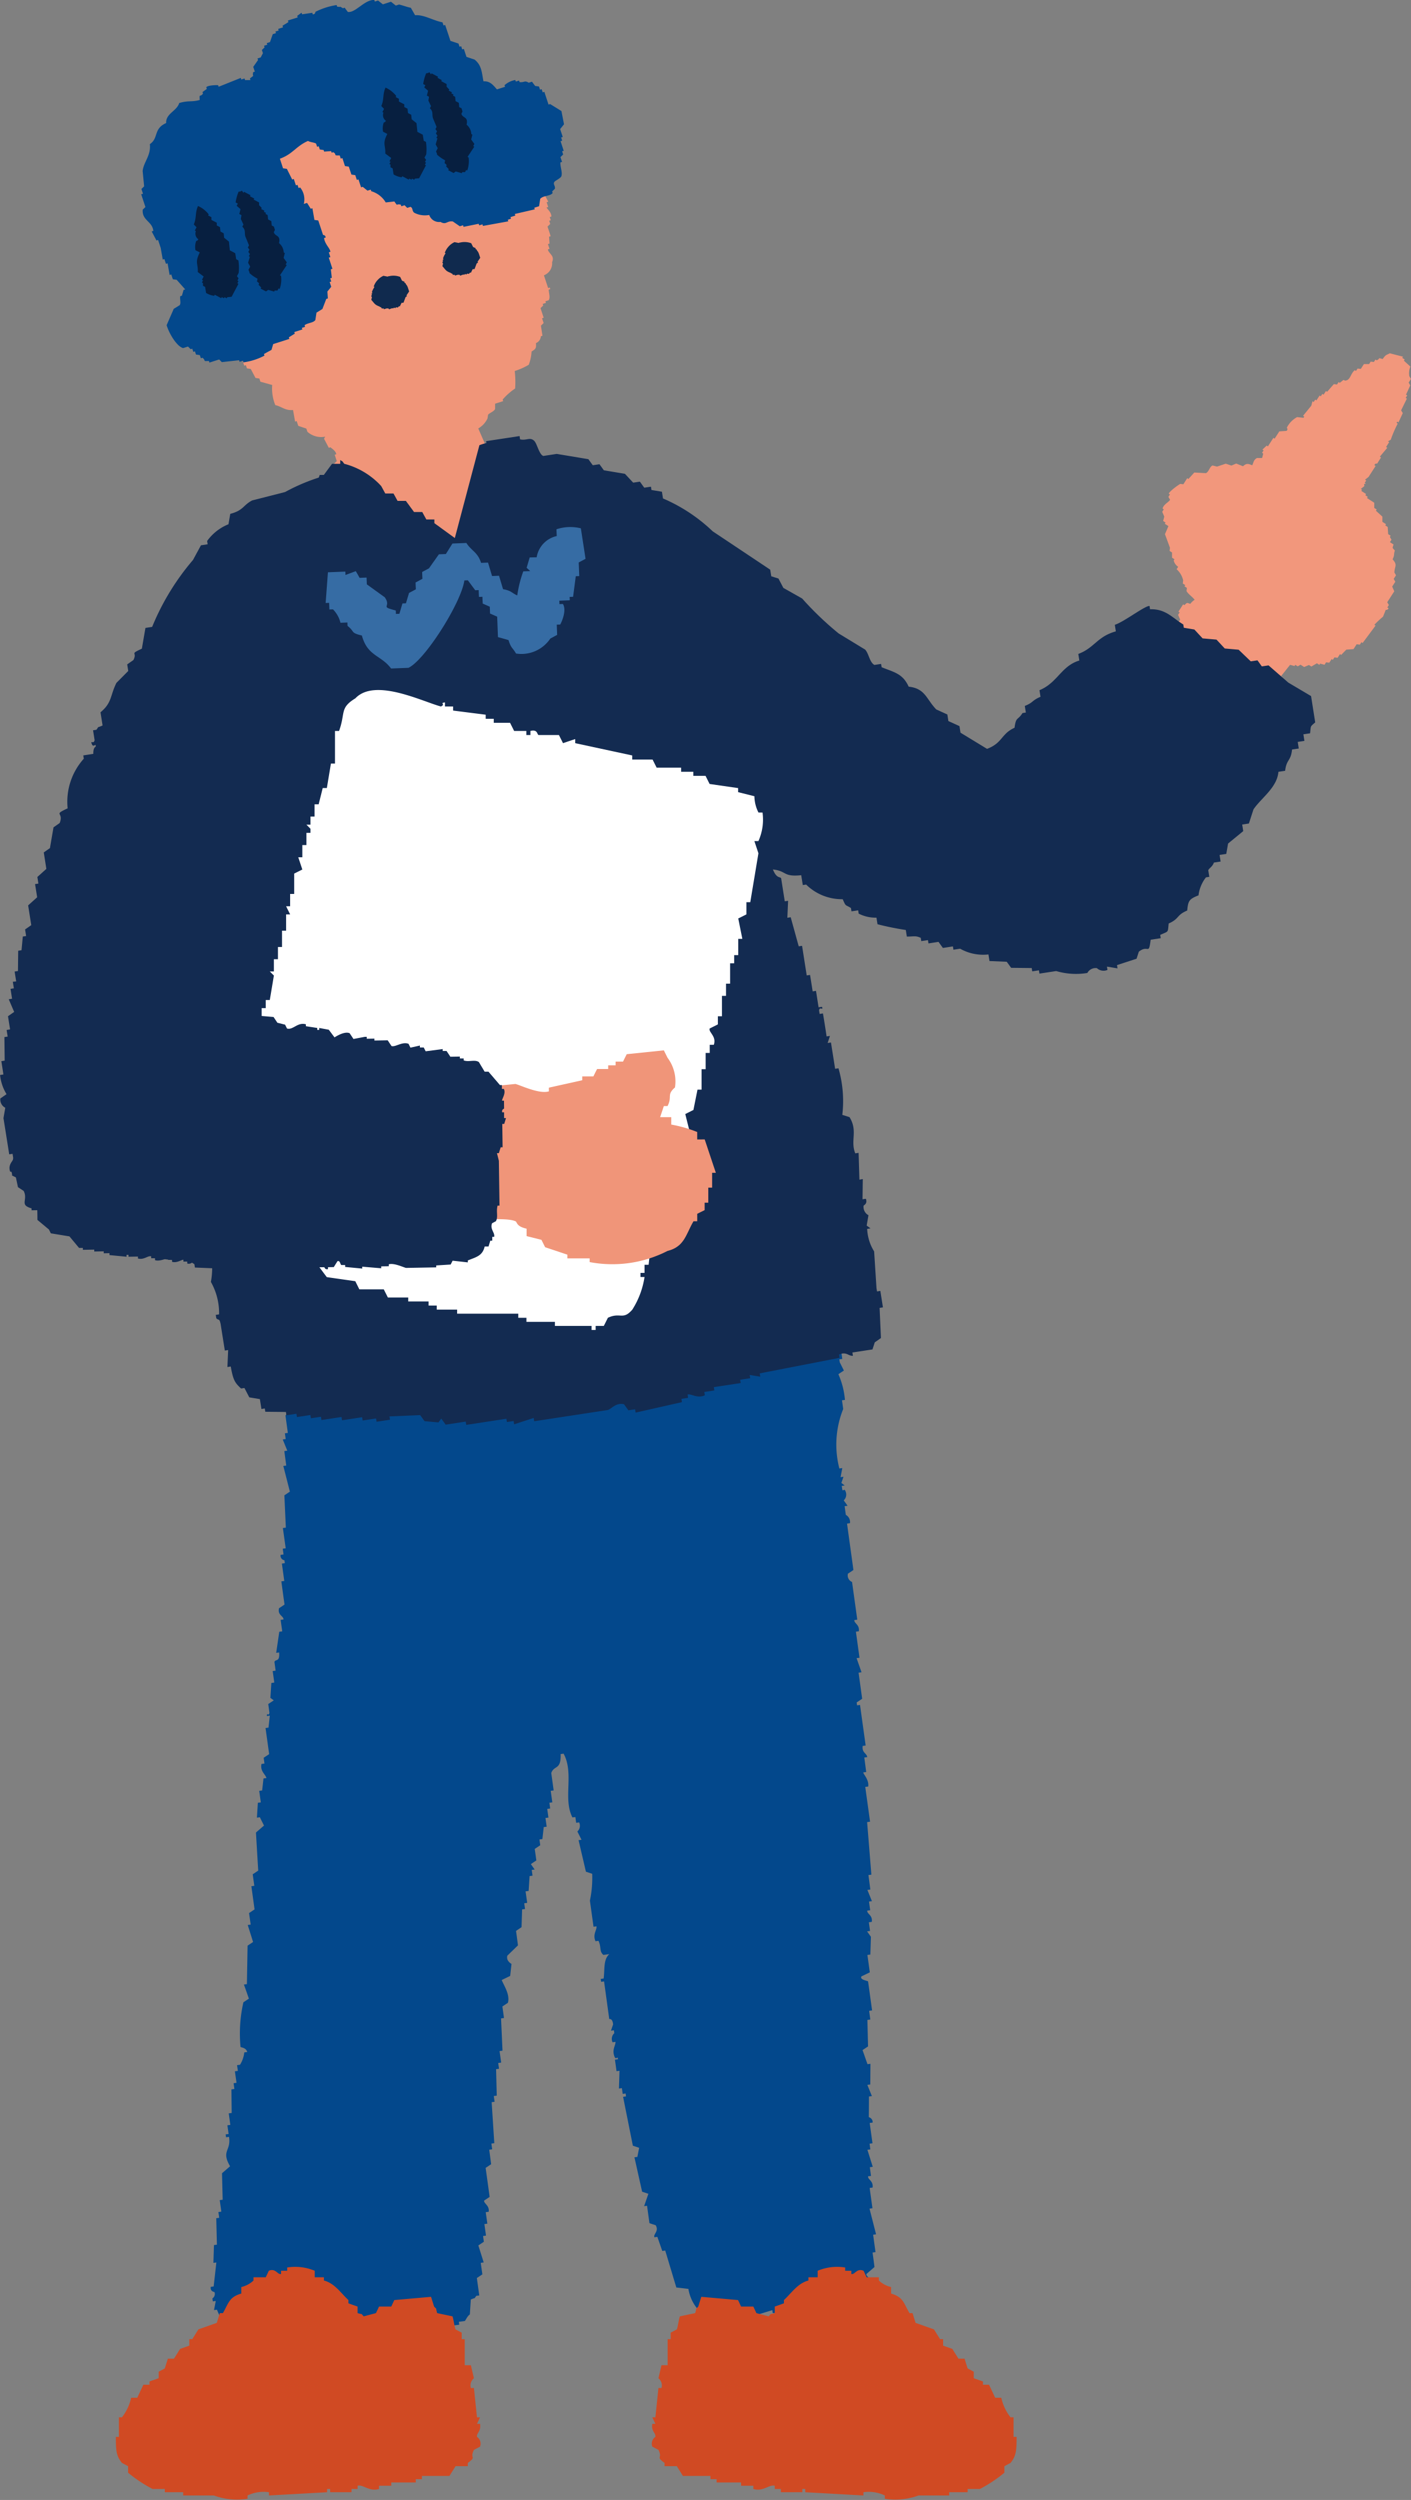
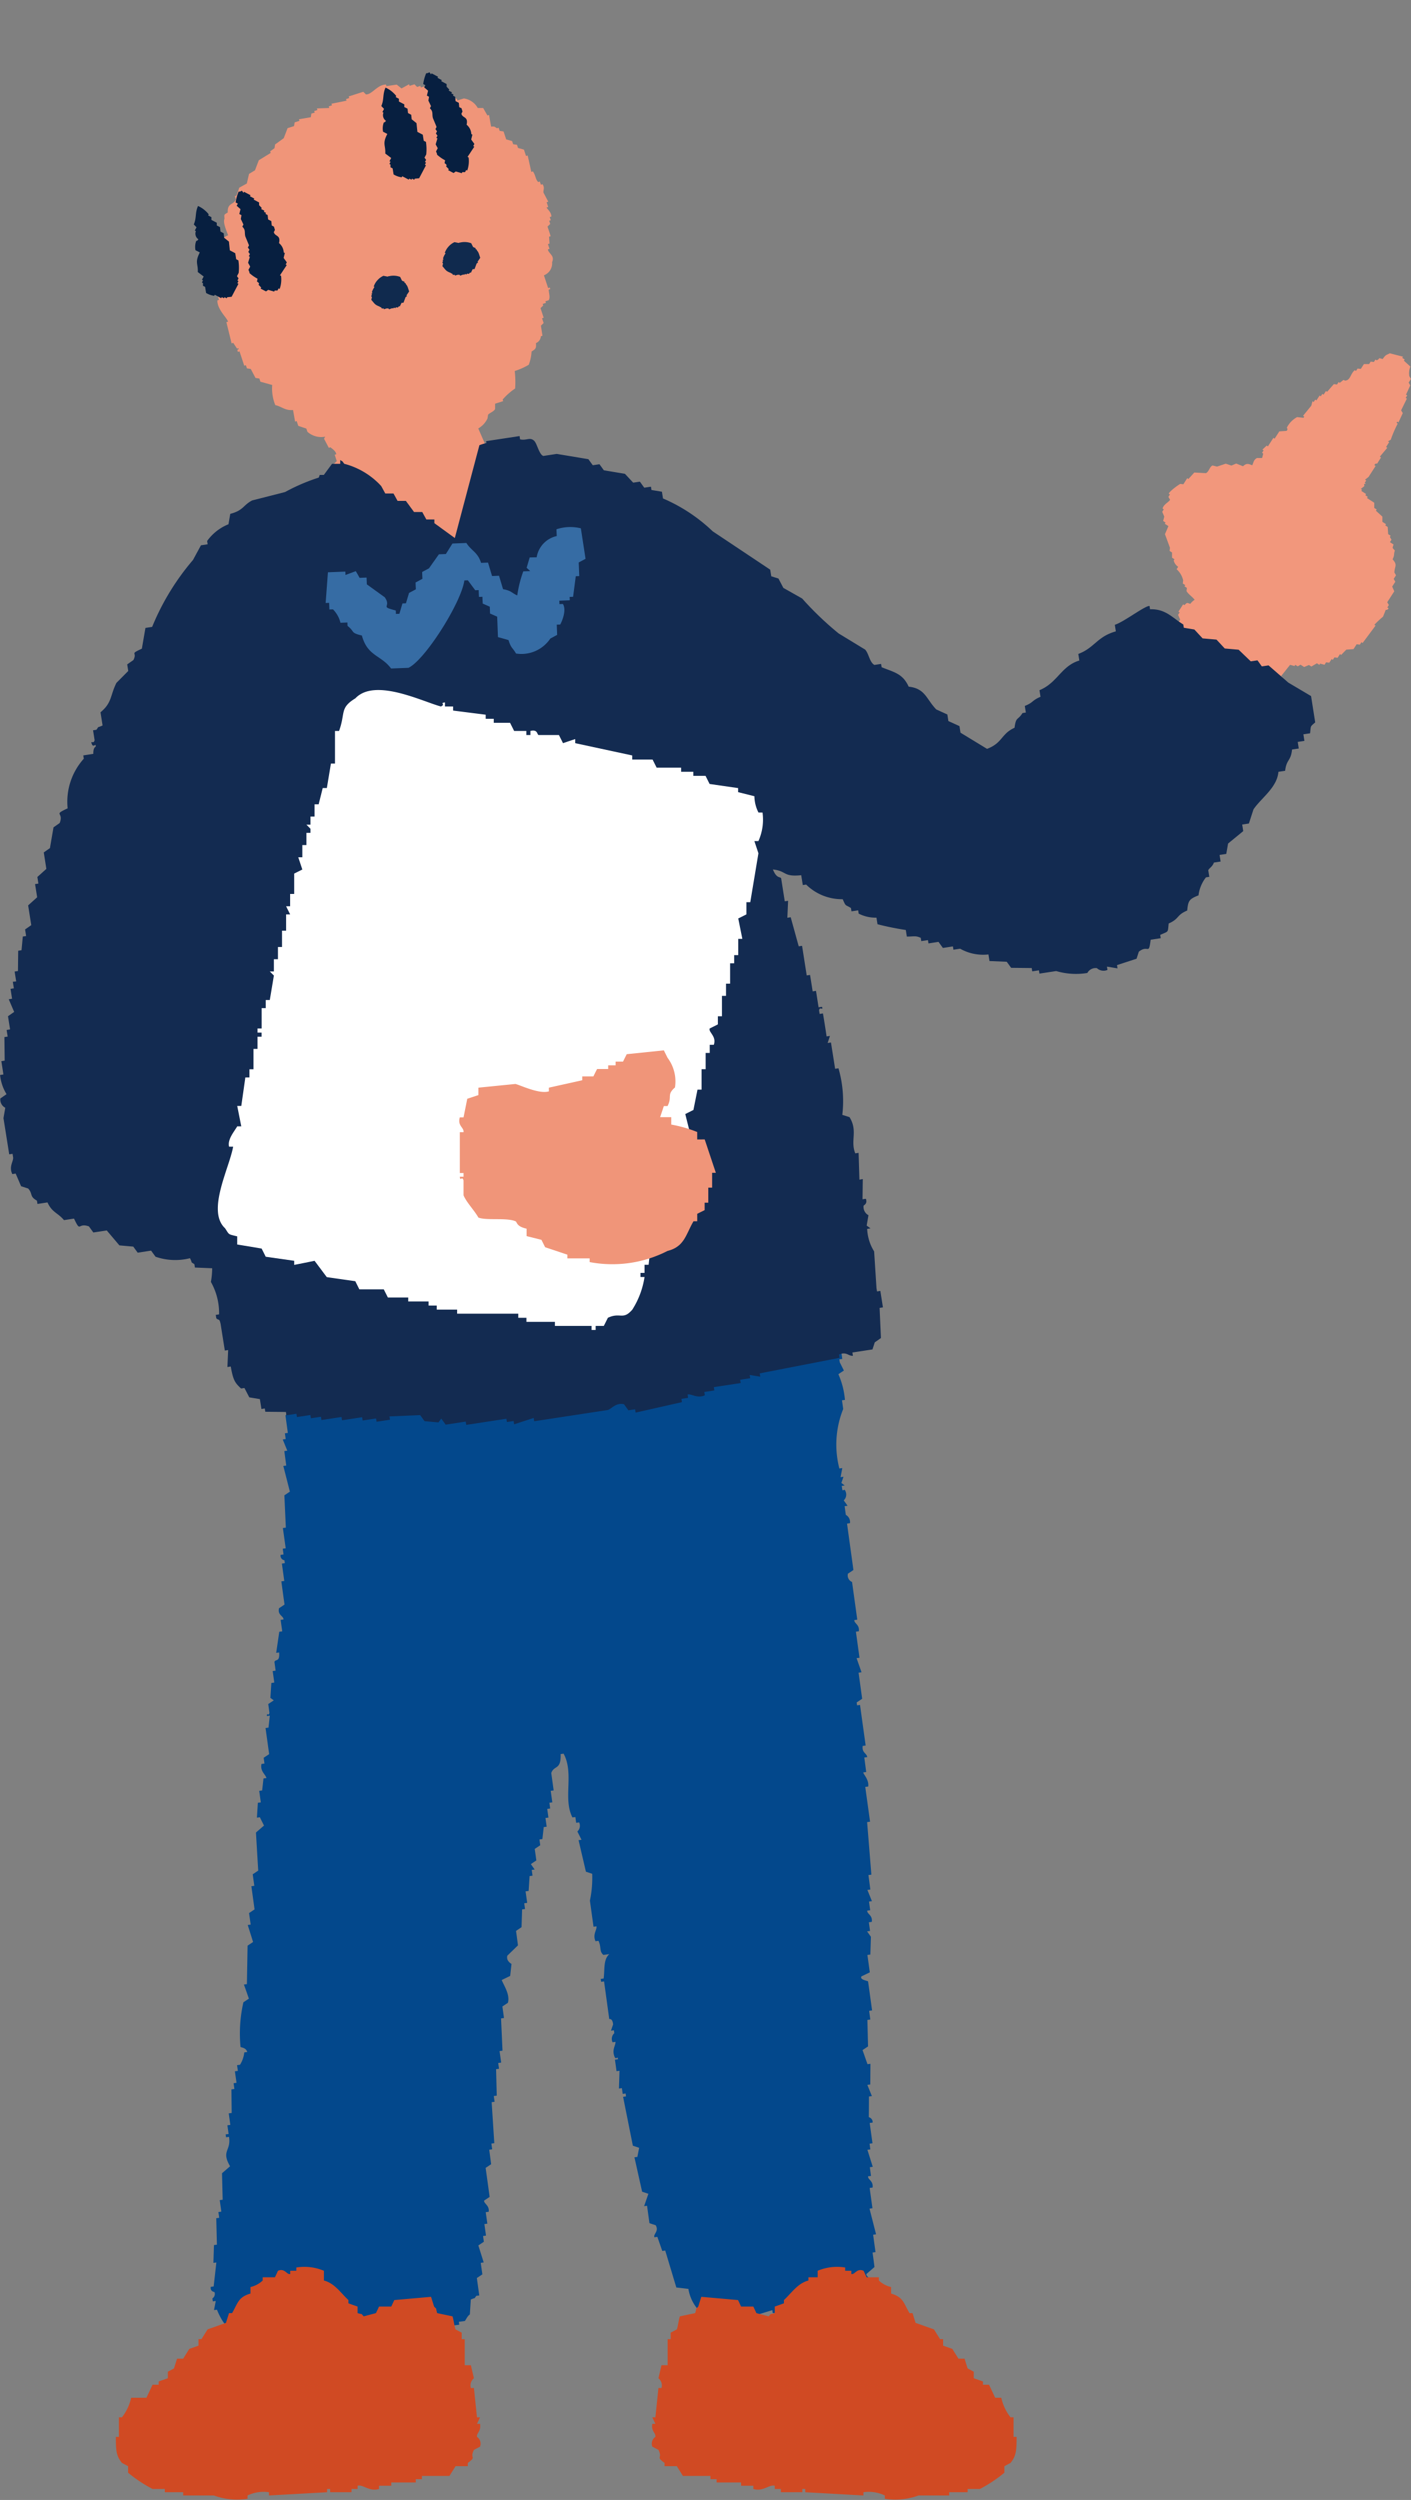
<svg xmlns="http://www.w3.org/2000/svg" data-name="グループ 7794" width="73.593" height="130.316">
  <rect width="100%" height="100%" fill="#808080" stroke="none" />
  <defs>
    <clipPath id="a">
      <path data-name="長方形 12216" fill="none" d="M0 0h73.593v130.317H0z" />
    </clipPath>
  </defs>
  <g data-name="グループ 7793" clip-path="url(#a)" fill-rule="evenodd">
    <path data-name="パス 35123" d="M42.584 69.018l.635.069.217.433.153-.021.063.453.153-.021.125.907-.153.021.021.151.216.432-.287.192a4.124 4.124 0 01.342 1.339l-.154.021.063.454a4.978 4.978 0 00-.2 3.1l.154-.021-.091.474.153-.021-.111.323.174.131-.154.021.021.151c.034.214.1-.072.175.131a.415.415 0 01-.092.474l.2.281-.154.021.063.454a.424.424 0 01.216.432l-.154.021.334 2.42-.287.192a.37.37 0 00.216.433l.271 1.964-.154.021c-.005.191.278.222.237.584l-.154.021.188 1.36-.153.02.258.736-.154.021.188 1.36-.287.192.021.151.154-.021.293 2.115-.154.021c-.048.371.216.377.237.584l-.154.021q.052.378.1.755l-.153.021c0 .1.306.366.258.735l-.154.021.25 1.813-.153.021.222 2.74-.154.021q.052.377.1.755l-.154.021.237.584-.154.021.063.453-.154.021c-.012.186.288.225.237.584l-.153.021c.021.151.042.3.062.454l-.154.021.2.281-.029.927-.154.021.125.907-.44.213c-.091.182.33.221.35.261l.209 1.511-.154.021.062.453-.153.021.034 1.38-.287.192.258.735.154-.021-.008 1.079-.153.021.237.584-.154.021q0 .539-.007 1.079a.267.267 0 01.2.281l-.154.021.146 1.058-.153.021.042.3-.154.02.279.886-.153.021.062.454-.154.021c-.011.184.279.226.237.584l-.154.021.146 1.058-.153.021q.17.67.342 1.339l-.154.021.125.907-.154.021q.052.377.1.755l-.419.363c-.042.151.348.251.237.584l-.553.535a2.48 2.48 0 01-1.628.679s-.02-.193-.328-.11l.021.151-1.1-.007.021.151-1.558.054-.021-.151-.9.274-.021-.151-1.537.206-.021-.151-.635-.069-.021-.151-.615.082c-.212-.054.038-.078-.174-.131a2.177 2.177 0 01-.454-1.017l-.629-.074-.579-1.924-.153.021-.258-.735-.154.021c-.068-.168.252-.307.07-.625l-.328-.11-.125-.907-.154.021.224-.645-.328-.11-.4-1.793.153-.021.092-.474-.328-.11-.509-2.548.154-.021-.021-.151-.153.021-.042-.3-.154.021.029-.927-.154.021-.084-.6.154-.021c0-.216-.094.07-.174-.131-.149-.369.052-.566.049-.776l-.154.021a.41.41 0 01.092-.474l-.021-.151-.154.021q.057-.161.112-.323c-.025-.334-.2-.281-.2-.281l-.271-1.965-.154.021-.021-.151.154-.021c.064-.495-.023-.986.294-1.27l-.307.041c-.231-.194-.095-.4-.258-.735l-.154.021c-.161-.36.079-.585.05-.776l-.154.021-.188-1.36a5.789 5.789 0 00.119-1.4l-.328-.11-.383-1.642.154-.021-.216-.432a.408.408 0 00.091-.474l-.154.021-.042-.3-.153.02c-.506-.988.1-2.278-.46-3.324l-.154.021c.025.86-.338.559-.49.988l.125.907-.154.021.084.6-.153.021.042.3-.154.021.062.453-.154.021.063.454-.154.02-.07.625-.154.021.042.3-.287.192.084.6-.287.192.2.282-.154.02.042.3-.153.021-.05.776-.16.02.084.6-.154.021.042.3-.153.021-.029.927-.287.192q.052.378.1.755l-.552.535c-.083.278.216.433.216.433q-.036.312-.07.625l-.44.213c.095.269.444.745.321 1.188l-.287.192.083.6-.153.021.076 1.683-.154.021.084.6-.154.021.042.3-.153.021.034 1.38-.154.021.042.3-.153.021.138 2.136-.153.021.042.3-.154.021q.052.377.1.755l-.287.192.209 1.511-.287.192c-.033.15.288.249.237.584l-.154.021.084.6-.154.021.084.6-.154.021.042.3-.287.192.279.886-.154.021.084.6-.287.192.125.907-.154.021c-.151.2.008.06-.287.192l-.05.776c-.149.11-.21.3-.265.344l-.308.041.021.151-.923.123c-.038.014-.023.2-.287.192l-.021-.151-1.537.2.021.151-1.845.247-.021-.151-.154.021.021.151-2.767.369-.021-.151-1.23.165-.2-.282c-.152-.031-.254.28-.594.233-1.491-.2-2.519-.47-3.08-1.9l-.153.02.091-.474-.154.021-.021-.151a.279.279 0 00.112-.322c-.012-.033-.231-.018-.2-.282l.154-.021.14-1.25-.153.02.029-.927.153-.021-.034-1.38.154-.021-.042-.3.153-.021-.084-.6.154-.021-.034-1.38.419-.364c-.476-.824.065-.789-.055-1.532l-.154.021-.021-.151.154-.021-.063-.453.154-.021-.084-.6.154-.021-.013-1.23.154-.021-.042-.3.153-.021-.084-.6.154-.02-.042-.3.154-.021a1.547 1.547 0 00.224-.645l.153-.021c-.065-.237-.337-.237-.349-.261a7.333 7.333 0 01.148-2.328l.287-.192-.258-.735.154-.021.036-2.005.287-.192-.279-.886.153-.021-.084-.6.287-.192-.166-1.209.153-.021-.083-.6.287-.192q-.06-.992-.118-1.985l.419-.363-.216-.433-.153.021.049-.776.154-.021-.084-.6.154-.021.07-.625.154-.021c-.042-.184-.341-.358-.258-.735l.154-.021-.042-.3.287-.192-.188-1.36.153-.021q.036-.312.07-.625l-.153.021c-.01-.216.1.042.133-.172l-.063-.453.287-.192-.174-.131.05-.776.153-.021-.084-.6.154-.021-.062-.453c.056-.168.285.027.245-.494l-.154.02.161-1.1.154-.021-.084-.6.154-.021c-.011-.194-.324-.225-.237-.584l.287-.192q-.084-.6-.166-1.209l.153-.021-.125-.907.154-.021-.021-.151a.24.24 0 01-.2-.282l.154-.021-.042-.3.154-.021-.147-1.057.154-.021-.076-1.683.287-.192-.342-1.339.153-.021q-.052-.378-.1-.755l.154-.021-.237-.584.154-.021-.042-.3.154-.021-.125-.907.818-.879-.021-.151.307-.041.245-.495.748-.253a.244.244 0 00.328.11l.112-.323.943.029-.021-.151.922-.123c.219.013-.038.185.174.131l-.021-.151.768-.1c.038 0 .077.2.328.109l-.021-.151.44-.213.021.151 1.076-.144c.107.023.122.348.35.261l.111-.323c.346-.172.842.054.943.029l-.021-.151 2-.267.021.151c.531.072.856-.24 1.209-.316l.923-.123c.044 0 .074.186.328.11l-.021-.151 1.076-.144c.109.023.12.344.35.261l.111-.323 1.384-.184-.021-.151.153-.021.021.151c.364.008.4-.228.594-.233l.021.151.922-.123a3.111 3.111 0 011.516-.357c.155.038.043.362.5.241l-.021-.151 1.076-.143.112-.323.307-.041.021.151 1.691-.226c.038-.014.019-.21.287-.192l.021.151.308-.041.021.151c.216 0 .372-.4.727-.4l.021.151.594-.233.021.151.769-.1.021.151 1.537-.2s.031.1.328.11l.216.432" fill="#03488c" />
-     <path data-name="パス 35124" d="M24.878 127.028c-.04-.185.232-.3.159-.679h-.159l.159-.34h-.159l-.16-1.528h-.159a.482.482 0 01.159-.509l-.159-.679h-.32v-1.358h-.159v-.34l-.32-.17c-.048-.1-.109-.549-.159-.679l-.8-.17c-.1-.339.023-.146-.159-.34l-.16-.509-1.916.169-.16.34h-.638l-.16.34-.638.17c-.181-.19 0-.072-.32-.17v-.34l-.478-.17v-.17c-.389-.356-.711-.874-1.278-1.018v-.169h-.479v-.34a2.627 2.627 0 00-1.437-.17v.17h-.319v.17c-.189.042-.283-.322-.639-.17l-.159.34h-.639v.169a1.387 1.387 0 01-.638.34v.34c-.636.182-.653.492-.958 1.018h-.16l-.16.509-.958.339-.319.509h-.156v.34l-.48.169-.319.509h-.319l-.16.509-.319.17v.34l-.479.169v.17h-.319l-.32.679H6.84a2.51 2.51 0 01-.479 1.018h-.16v1.022h-.159c0 .708.022 1 .319 1.358l.319.17v.339a7.186 7.186 0 001.278.849h.638v.169h.958v.17h1.6a3.512 3.512 0 001.756.17v-.17a1.93 1.93 0 011.117-.17v.17l3.033-.17v-.169h.16v.169h1.113v-.169h.319v-.17c.3-.072.61.323 1.118.17v-.17h.638v-.17h1.278v-.17h.319v-.17h1.437l.319-.509h.639v-.17c.492-.357.078-.2.319-.679l.319-.169a.429.429 0 00-.159-.509" fill="#d04a23" />
+     <path data-name="パス 35124" d="M24.878 127.028c-.04-.185.232-.3.159-.679h-.159l.159-.34h-.159l-.16-1.528h-.159a.482.482 0 01.159-.509l-.159-.679h-.32v-1.358h-.159v-.34l-.32-.17c-.048-.1-.109-.549-.159-.679l-.8-.17c-.1-.339.023-.146-.159-.34l-.16-.509-1.916.169-.16.34h-.638l-.16.34-.638.17c-.181-.19 0-.072-.32-.17v-.34l-.478-.17v-.17c-.389-.356-.711-.874-1.278-1.018v-.169v-.34a2.627 2.627 0 00-1.437-.17v.17h-.319v.17c-.189.042-.283-.322-.639-.17l-.159.34h-.639v.169a1.387 1.387 0 01-.638.34v.34c-.636.182-.653.492-.958 1.018h-.16l-.16.509-.958.339-.319.509h-.156v.34l-.48.169-.319.509h-.319l-.16.509-.319.17v.34l-.479.169v.17h-.319l-.32.679H6.84a2.51 2.51 0 01-.479 1.018h-.16v1.022h-.159c0 .708.022 1 .319 1.358l.319.17v.339a7.186 7.186 0 001.278.849h.638v.169h.958v.17h1.6a3.512 3.512 0 001.756.17v-.17a1.93 1.93 0 011.117-.17v.17l3.033-.17v-.169h.16v.169h1.113v-.169h.319v-.17c.3-.072.61.323 1.118.17v-.17h.638v-.17h1.278v-.17h.319v-.17h1.437l.319-.509h.639v-.17c.492-.357.078-.2.319-.679l.319-.169a.429.429 0 00-.159-.509" fill="#d04a23" />
    <path data-name="パス 35125" d="M34.183 127.028c.04-.185-.233-.3-.16-.679h.16l-.16-.34h.16l.159-1.528h.159a.482.482 0 00-.159-.509l.159-.679h.32v-1.358h.159v-.34l.32-.17c.048-.1.109-.549.159-.679l.8-.17c.1-.339-.023-.146.16-.34.052-.17.106-.34.159-.509l1.916.169.159.34h.639l.159.34.639.17c.18-.19 0-.072.319-.17v-.34l.478-.17v-.17c.39-.356.711-.874 1.278-1.018v-.169h.481v-.34a2.627 2.627 0 011.437-.17v.17h.32v.17c.188.042.282-.322.638-.17.054.113.106.226.159.34h.639v.169a1.385 1.385 0 00.637.34v.34c.636.182.654.492.958 1.018h.16l.16.509.957.339.32.509h.159v.34l.48.169.319.509h.32c.052.169.105.34.159.509l.32.17v.34l.479.169v.17h.318l.32.679h.32a2.5 2.5 0 00.479 1.018h.159v1.022h.16c0 .708-.022 1-.318 1.358l-.32.17v.339a7.162 7.162 0 01-1.278.849h-.638v.169h-.963v.17h-1.6a3.512 3.512 0 01-1.756.17v-.17a1.929 1.929 0 00-1.117-.17v.17l-3.033-.17v-.169h-.154v.169h-1.119v-.169h-.319v-.17c-.3-.072-.61.323-1.117.17v-.17h-.639v-.17h-1.277v-.17h-.32v-.17h-1.436l-.319-.509h-.639v-.17c-.492-.357-.078-.2-.319-.679l-.319-.169a.428.428 0 01.16-.509" fill="#d04a23" />
    <path data-name="パス 35126" d="M61.72 25.244l.2-.316.063.041.308-.338.606.033c.174-.089.187-.337.348-.4l.23.059.457-.153.294.1.249-.107.356.141c.175-.159.259-.142.48-.049.079-.151.059-.269.245-.379h.271l.059-.23-.063-.041.082-.127-.063-.04.226-.212.063.041.285-.442.064.041.245-.379.375-.027c.1-.08.013-.155.018-.167a1.266 1.266 0 01.535-.55l.334.036.04-.063-.064-.041.431-.528.059-.23.063.04.082-.126.063.041.164-.253.063.04.082-.126.063.041.122-.19.063.04.349-.4.168.018.082-.126.063.04.186-.149c.151.043.048.044.166.019.207-.06.224-.375.43-.529l.064.04.081-.126.168.019.163-.253h.271l.081-.127.167.019.082-.127.064.041c.222-.1.013-.152.312-.068.19-.262.178-.188.371-.3l.691.178-.04.063.126.082-.04.063.338.308a.916.916 0 00-.055.5c.028.048.057.1.086.145l-.123.19c.029.048.057.1.086.145l-.222.484.064.04-.082.126.063.041c-.1.2-.2.406-.3.61l.086.145-.223.483-.063-.04-.04.063.063.04a5.92 5.92 0 00-.363.84l-.145.086.063.041-.163.253.063.041c-.129.155-.26.309-.389.465l.063.04-.2.316c-.014.013-.1-.033-.145.086l.063.04-.367.569-.185.149.063.041-.082.126.063.041-.1.022.023.1-.186.149.063.04-.04.063.253.163-.041.064.126.082-.04.063.379.245v.271l.126.081-.04.064.338.308v.271l.19.123-.04.063.126.082.027.375.127.082-.041.063.086.145-.082.126.19.123c-.063.2-.078.153.067.312-.072.219 0 .222-.118.461.278.306.1.361.094.687l.085.145-.122.189.086.145-.163.253.108.249-.367.568c.028.048.057.1.086.145l-.082.126.063.04a.121.121 0 01-.145.086l-.141.356a4.778 4.778 0 00-.453.425l.063.04-.675.907-.063-.04-.082.127-.168-.019-.163.252-.375.027-.267.275-.064-.041-.122.19-.167-.019-.082.127-.063-.041-.123.19-.167-.019-.082.126-.23-.059-.04.064-.127-.082-.289.171-.126-.082-.249.107-.19-.122-.145.086-.129-.079-.04.063-.231-.063-.471.591.063.041-.123.19.064.041-.716.97-.064-.041-.081.127-.167-.019-.267.275a1.373 1.373 0 00-1.148-.025l-1.011-.65c-.018-.007-.075.072-.168-.019l.04-.063-.275-.267a8.51 8.51 0 01.019-.167l-.358-.141-.04.063c-.2-.063-.4-.4-.488-.493l-.379-.245.04-.064c-.237-.28-.458-.273-.509-.6-.141-.159-.135-.108-.068-.312a.8.8 0 01-.212-.226c.02-.113.069-.156.1-.294l-.063-.041.367-.568-.063-.04.245-.379-.108-.249.082-.127-.064-.041.245-.379.063.041c.16-.141.108-.135.312-.068a.808.808 0 01.226-.212c-.095-.133-.34-.3-.424-.453l.019-.166-.126-.082.04-.064-.127-.082.019-.166a1.108 1.108 0 00-.342-.58l.082-.126a.543.543 0 01-.234-.331l.04-.062-.127-.082V28.8l-.126-.082.018-.166-.261-.706.181-.421-.189-.122.04-.063-.126-.082.059-.23-.108-.249.082-.126-.063-.041c.048-.229.363-.358.389-.465l-.086-.145.082-.127-.063-.04c.035-.125.505-.464.6-.51l.167.019" fill="#f2977c" />
    <path data-name="パス 35127" d="M34.525 25.64l.054.343a8.7 8.7 0 012.593 1.713l3 2 .054.344.376.118.256.488.98.553a16.539 16.539 0 001.9 1.819l1.384.843c.192.2.232.668.484.8l.349-.053.027.172c.635.261 1.1.322 1.411 1.014.872.095.915.647 1.439 1.187l.578.263.054.343.578.263.054.343 1.384.843c.818-.306.724-.778 1.435-1.1.08-.6.16-.361.415-.766l.174-.027-.054-.344c.46-.183.362-.285.819-.476l-.054-.344c.944-.387 1.132-1.262 2.079-1.547l-.054-.343c.849-.317.98-.907 1.959-1.177l-.054-.343c.455-.133 1.6-1.019 1.811-.979l.027.171c.822-.03 1.175.459 1.733.79l.027.172.551.092.43.462.725.065.43.462.725.065.632.606.349-.053.229.316.349-.053 1.035.9 1.183.7.216 1.372c-.269.239-.219.145-.267.568l-.35.053c.019.114.036.229.054.343l-.349.053.054.344-.35.053c-.059.612-.291.5-.361 1.109l-.349.053c-.073.828-.889 1.353-1.3 1.955l-.241.74-.349.053.054.343-.791.648-.094.541-.349.053.054.344-.349.053c-.084.23-.237.276-.295.4l.054.344-.174.027a1.88 1.88 0 00-.388.937c-.492.2-.541.279-.59.793-.575.241-.393.424-.966.675-.052.493.012.391-.442.594l.027.172-.524.08c-.11.848-.112.23-.617.622l-.12.369-1.02.332.027.171-.551-.092.027.172a.513.513 0 01-.551-.092.492.492 0 00-.5.252 3.669 3.669 0 01-1.624-.1l-.873.133-.027-.172-.349.054a65.155 65.155 0 00-.027-.172l-1.074-.012-.229-.316-.9-.038-.054-.343a2.444 2.444 0 01-1.477-.3l-.349.053-.027-.172-.523.08-.229-.317-.523.08-.027-.172-.349.053-.027-.171c-.267-.119-.324-.069-.725-.065l-.054-.344a14.829 14.829 0 01-1.477-.3l-.054-.343a1.937 1.937 0 01-.927-.21 65.155 65.155 0 00-.027-.172l-.349.053-.027-.172c-.295-.192-.252-.047-.43-.461a2.657 2.657 0 01-1.908-.763l-.174.027-.082-.515c-.954.1-.738-.216-1.477-.3.2.493.362.358.43.461l.189 1.2.174-.027-.039.884.174-.027.419 1.517.174-.027.243 1.544.174-.027.136.858.174-.027.135.858.174-.027c.1.225-.143-.047-.147.2l.027.172.174-.027q.1.6.19 1.2l.174-.027-.12.369.174-.027.216 1.372.175-.027a6.165 6.165 0 01.2 2.428l.376.119c.449.724.031 1.224.3 1.887l.174-.027.042 1.4.176-.034-.013 1.056.174-.027c.1.279-.117.326-.12.369a.49.49 0 00.255.488l-.093.541.2.145-.174.027a2.394 2.394 0 00.363 1.174l.123 1.914.027.172.174-.027.135.858-.174.027.07 1.571-.322.225-.12.369-1.047.16.027.172c-.245.021-.33-.235-.725-.065l.027.171-4.162.811.027.172-.551-.092.027.172-.524.08.027.172-1.4.213.027.172-.523.08.027.172c-.4.186-.706-.094-.9-.038l.027.171-.349.053.027.172-2.416.545a65.155 65.155 0 00-.027-.172l-.349.053-.229-.316c-.421-.1-.648.242-.845.3l-3.839.586c-.009-.057-.019-.114-.027-.172l-1.02.332-.027-.172-.349.053-.027-.171-2.094.319-.027-.171-1.047.159-.229-.316-.147.2-.725-.065-.229-.316-1.6.068.027.172-.7.106-.027-.171-.7.106-.027-.171-1.047.159-.027-.171-1.047.159-.027-.171-.524.08-.027-.171-.7.106-.027-.172-.523.08-.027-.172-1.074-.012-.027-.171-.174.027-.082-.515-.551-.092-.255-.488-.174.027c-.344-.311-.418-.475-.539-1.147l-.174.027.039-.885-.174.027-.217-1.372c-.071-.344-.11-.175-.229-.316l-.027-.172.174-.027a3.3 3.3 0 00-.427-1.69 4.171 4.171 0 00.066-.713l-.9-.038-.027-.171c-.229-.165-.07.01-.229-.316a3.112 3.112 0 01-1.8-.078l-.229-.316-.7.107-.229-.316-.725-.065-.659-.778-.7.106-.229-.316c-.6-.222-.412.365-.779-.408l-.523.08c-.318-.385-.623-.395-.86-.923l-.523.08c-.009-.057-.019-.114-.027-.172-.408-.231-.2-.35-.458-.633l-.369-.119-.283-.66-.174.027c-.2-.4.08-.675.039-.884l-.027-.172-.174.027-.3-1.887.094-.541a.478.478 0 01-.256-.485l.322-.224a2.343 2.343 0 01-.337-1l.174-.027q-.053-.349-.108-.694l.174-.027L.23 54.06l.17-.026-.054-.343.179-.031-.108-.687.322-.225-.283-.659.174-.027-.081-.515.174-.027-.054-.344.175-.016-.081-.515.174-.027.012-1.058.174-.027.066-.713.174-.027-.054-.343.322-.225-.163-1.029.47-.423-.109-.687.174-.027-.054-.343.469-.423-.135-.858.322-.225.186-1.082.322-.225c.235-.593-.38-.394.415-.766a3.356 3.356 0 01.843-2.588c-.009-.057-.019-.114-.027-.172l.523-.08c-.01-.338.12-.369.121-.369.038-.243-.116.085-.2-.145s.091.041.147-.2l-.082-.515.175-.027c.168-.226-.011-.068.322-.225l-.108-.686c.608-.5.5-.875.83-1.532l.617-.622c-.019-.114-.036-.229-.054-.343l.322-.225c.23-.44-.235-.281.442-.594l.187-1.082.349-.053a12.815 12.815 0 012.13-3.488l.416-.766.349-.053-.027-.172a2.545 2.545 0 011.113-.872l.094-.541c.7-.186.659-.448 1.14-.7l1.718-.438a10.054 10.054 0 014.632-1.231 9.948 9.948 0 001.342-.557l1.221-.186-.027-.171.174-.027c.125.036.043.229.376.118 0 0 0-.209.322-.225l.027.172.5-.251 1.745-.267.027.172.174-.027-.027-.172 1.745-.266c.009.057.019.114.027.172.339.076.5-.129.725.065.164.145.259.714.485.8l.7-.107 1.652.275.229.316.349-.053.229.316 1.1.184.43.461.349-.053.229.316.349-.053.027.172.551.092" fill="#132b51" />
    <path data-name="パス 35128" d="M26.064 6.823l.2.029.137.415.308.085.055.166.2.029.055.166.308.086.109.332.084-.027q.1.428.19.857l.084-.027c.154.218.122.4.277.555l.084-.027.055.166.084-.027c.135.18.026.335.053.442l.249.471-.085.027.082.249-.084.027c.02.072.254.245.249.471l-.085.027.055.166-.084.027.054.166-.141.137q.083.249.164.5l-.084.027.025.359-.084.027.082.249-.084.027c.028.221.373.314.22.665a.67.67 0 01-.427.687l.22.664.084-.027c.009.027.019.055.027.083l-.084.027c.014.212.093.411 0 .553l-.169.054.028.083-.169.054c.009.027.019.055.027.083l-.141.137.164.5-.084.027.082.249-.141.137.08.525-.084.027a.408.408 0 01-.256.357c.018.259 0 .3-.228.44a2.335 2.335 0 01-.146.689 3.552 3.552 0 01-.732.326 5.043 5.043 0 01.021.911 3.3 3.3 0 00-.65.575l.028.083-.423.135v.276c-.054.127-.293.206-.367.3l-.029.193a1.189 1.189 0 01-.482.521l.386.886-.084.027.055.166-.085.027.192.581-.084.027.054.166-.2.247.08.525-.084.027.055.166-.085.027.082.249-.084.027.082.249-.312.467.082.249-.141.137.025.359-.312.467.028.083-.452.328c-.119-.038.007-.1-.111-.056l.027.083-.226.164-.03.192c-.234.213-.626.059-.787.16l.027.083-.168.054.027.083-.675.216-.028-.083-.168.054-.028-.084-.591.189c-.009-.028-.019-.055-.027-.083h-.281l-.166-.222a3.3 3.3 0 01-.9.1.707.707 0 00-.279-.278l-.084.027-.055-.166-.084.027-.363-.251-.2-.029-.137-.415-.084.027c-.2-.211-.283-.375-.53-.474l-.163-.774.085-.027c.031-.1.18-.449.088-.579l-.308-.086-.165-.5-.084.027-.25-1.027.141-.137-.109-.332.084-.027c-.029-.167-.21-.28-.306-.361l-.085.027-.249-.471.057-.11a1.073 1.073 0 01-.925-.255l-.055-.166-.42-.141-.083-.249-.084.027-.107-.605c-.424.038-.578-.181-.925-.255a2.273 2.273 0 01-.161-1.05l-.616-.17-.055-.166-.2-.029-.249-.471-.2-.029-.054-.166-.085.027-.247-.747-.084.027-.028-.084c.038-.117.1.008.057-.109l-.073.022-.2-.3-.084.027-.273-1.106.085-.027c-.025-.167-.576-.645-.553-1.108l.084-.027-.055-.166.142-.137-.026-.359.085-.027c-.012-.154-.127-.119-.139-.139l-.33-1 .085-.027-.055-.166.141-.137-.109-.332a1.225 1.225 0 01.736-.878c-.1-.269-.277-.673-.19-.857-.011-.246-.042-.2.171-.33-.026-.517.3-.377.426-.687l-.055-.166.084-.027c.048-.137.1-.275.144-.413l.395-.218.116-.5.31-.19.2-.523.621-.382-.028-.083.226-.164.029-.193.452-.328.2-.523.338-.107.03-.193.253-.081-.028-.084.619-.105.029-.193.174-.044-.027-.084.168-.054-.027-.083.646-.023-.028-.084.169-.054c-.009-.028-.019-.055-.027-.083l.787-.16-.028-.083.169-.054-.027-.084.759-.243.139.139c.324.005.586-.506 1.043-.517l.027.083.534-.079.251.2.395-.218c.009.027.019.055.027.083l.253-.081.139.139.169-.054.027.083.169-.054c.009.028.019.055.027.083l.423-.135c.009.027.019.055.027.083l.169-.054c.044.01.114.092.224.112l.249.471a1.247 1.247 0 01.589.087l.027.083.338-.107a1 1 0 01.726.5h.281l.222.388.084-.027.107.608c.229-.011.153 0 .308.085l.084-.027.055.166" fill="#f09579" />
-     <path data-name="パス 35129" d="M29.214 6.725l.137.415-.084.027.054.166-.084.027.165.5-.084.027.055.166-.142.137.083.249-.085.027c-.016.231.117.522.051.718-.037.11-.32.229-.367.3-.082.122.066.207.025.359l-.141.137.027.083c-.139.175-.472.114-.648.3l-.059.386-.253.081c.009.027.019.055.027.083l-1.041.241.028.083-.253.081.027.083-.168.054.027.083-1.321.239-.028-.083-.168.054-.028-.083-.787.16c-.009-.028-.019-.055-.027-.083l-.169.054-.363-.251c-.322-.048-.339.2-.646.023a.54.54 0 01-.587-.363 1.206 1.206 0 01-.785-.117c-.124-.1-.056-.251-.194-.305l-.168.054-.139-.139-.169.054c-.009-.027-.019-.055-.027-.083-.275-.069-.133.129-.336-.168l-.45.052a1.307 1.307 0 00-.754-.585l-.028-.083-.168.054-.251-.2-.085.027-.137-.415-.085.027-.082-.249-.2-.029-.137-.415-.2-.029-.134-.415-.085.027-.054-.166c-.377.013-.109-.034-.336-.168l-.085.027-.027-.083-.365.025-.027-.083-.2-.029-.055-.166-.084.027-.055-.166c-.084-.062-.308-.068-.42-.141-.637.283-.793.688-1.467.928l.164.5.2.029.277.555.084-.027.11.332.084-.027.055.166.084-.027a.987.987 0 01.19.857l.169-.054.194.306.084-.027.107.608.2.029.247.748c.013.022.117-.01.139.139l-.084.027c.034.316.308.523.331.72l-.084.027.082.249-.084.027.192.582-.084.027.052.442-.084.027.055.166-.084.027.082.249-.2.247.025.359-.084.027-.2.523-.31.191-.059.386c-.121.161-.389.135-.564.272l.028.083-.169.054c.009.027.019.055.027.083l-.422.135.027.083-.31.191.027.083-.844.27-.087.3-.395.218.028.083a3.3 3.3 0 01-1.1.351l-.028-.083-.169.054-.027-.083-.9.1-.139-.139-.507.162-.027-.083c-.364.014-.117.009-.336-.168l-.084.027-.055-.166-.2-.029-.055-.166-.084.027-.055-.166-.084.027-.139-.139-.253.081c-.311-.076-.713-.71-.862-1.193l.372-.853.31-.191c.082-.117-.007-.335.032-.469l.085-.027.086-.3.084-.027-.445-.5-.2-.029-.082-.249-.085.027-.107-.608-.084.027-.082-.249-.085.027-.107-.608-.137-.415-.084.027-.249-.471.085-.027c-.047-.5-.6-.543-.553-1.108l.141-.137-.22-.665.093-.027a18.144 18.144 0 00-.082-.249l.142-.137-.078-.8c.057-.491.441-.8.375-1.4.472-.314.172-.8.851-1.1-.025-.5.555-.619.682-1.044.5-.146.625-.038 1.068-.158-.02-.368 0-.113.171-.33l-.027-.083.226-.164-.028-.09c.1-.107.541-.111.619-.105l.027.083 1.154-.462.027.084.169-.054.027.083h.281l-.027-.083c.29-.236.106-.03.171-.33l.084-.027-.082-.249.25-.355-.027-.084.168-.054.114-.22-.054-.166.141-.137-.028-.084.169-.054c-.009-.028-.019-.055-.027-.083l.168-.054.144-.413.168-.054-.027-.083.169-.054-.028-.083.253-.081-.027-.083.31-.191-.028-.083.512-.16-.027-.082.226-.164.031.083.53-.079.027.083c.155-.013.121-.125.142-.137a3.685 3.685 0 011.1-.35l.027.083c.307.049.028-.067.308.085L17.975.4l.166.222c.393.066.875-.648 1.381-.624l.027.083.169-.054.251.2.423-.137.251.2.168-.054c.192.04.417.134.617.17.074.129.147.259.222.388.461-.04.959.287 1.429.369l.055.166.084-.029.275.83.42.141.055.166.085-.027.054.166.085-.027.137.415.421.141c.4.311.379.752.468 1.136.34-.022.5.19.7.419l.422-.135-.027-.083a1.147 1.147 0 01.564-.272l.027.083.169-.054.027.083c.269.025.249-.106.477.031l.169-.054.166.222.2.029.055.166.084-.027.055.166.085-.027.219.664.085-.027.587.363.135.691-.2.247" fill="#03488c" />
    <path data-name="パス 35130" d="M23.527 14.255l-.007-.025c-.275-.1-.273-.163-.445-.355l.021-.09.011-.049c-.059-.085-.031-.047-.007-.107h-.011c.007-.015.015-.023.023-.037l-.033-.025.058-.062-.033-.025a.915.915 0 01.119-.251l.016-.032-.04-.015a.973.973 0 01.506-.56l.211.042.056-.015.007-.013.016.009a.976.976 0 01.584.036l.095.192.027.021.028-.008v.019l.081.026-.017.038c.092.061.084.055.075.078.111.12.109.2.18.39l-.143.212.032.025a.62.62 0 01-.078.064c-.036.1-.072.192-.108.287l-.1.008-.09.186-.04-.015c-.115.129-.034.045-.173.068l-.018.037-.079-.029-.018.037h-.089l-.138.052-.055-.056-.019.017-.037-.012-.164.046-.011-.038c-.17 0-.068 0-.151-.071l-.017-.005-.034.01" fill="#102a4e" />
    <path data-name="パス 35131" d="M19.818 16.01c0-.008 0-.017-.007-.025-.275-.1-.273-.163-.445-.355l.021-.09.011-.049c-.06-.085-.031-.047-.007-.107h-.011c.007-.015.015-.023.023-.037l-.032-.025.058-.062-.033-.025a.915.915 0 01.119-.251l.016-.033-.04-.015a.973.973 0 01.506-.56l.211.042.056-.015.007-.013.016.009a.976.976 0 01.584.036l.095.192.026.021.029-.008v.019l.08.026-.016.038c.092.061.084.055.075.078.111.12.109.2.18.39l-.143.212.033.025a.62.62 0 01-.078.064c-.036.1-.072.192-.108.287l-.1.008-.091.186-.039-.015c-.115.129-.034.045-.173.068l-.019.037-.079-.029-.018.037h-.089l-.138.052-.055-.056-.019.017-.038-.012-.163.046-.011-.038c-.17 0-.068 0-.151-.071l-.016-.005-.034.01" fill="#102a4e" />
    <path data-name="パス 35132" d="M21.809 33.848c.3-.058-.087-.164.214-.193v.193h.213v-.193h.214v.193h.214v-.193h1.923q1.708-.775 3.417-1.547v-.39h.432l.213-.581.855-.58v-.579l.427-.193v-.58h.205l-.213-.58h.427v-1.549h-.214c-.218-.765.39-.847 0-1.547a18.06 18.06 0 01-.427-.2v-.381l-.854-.58-.427-.581h-.641c-.071-.129-.142-.259-.214-.387l-1.5-.193v-.193a2.951 2.951 0 00-1.069.193l-1.282 4.839-1.067-.775v-.193h-.419l-.213-.388h-.428l-.426-.58h-.433l-.213-.386h-.428l-.213-.388a3.974 3.974 0 00-1.924-1.159c-.182-.218.029-.031-.213-.2v.2h-.427l-.427.579h-.214l-.214.58c-.213.131-.427.259-.641.388v.58l-.427.193v.388l-.854.58c-.336.41.217.2-.427.581-.04 1.781.192 3.709 1.709 4.063v.386l.855.2.214.386h.854l.213.387h1.5v.193l2.349.193" fill="#132b51" />
    <path data-name="パス 35133" d="M39.772 42.354h-.213a1.923 1.923 0 01-.212-.849l-.85-.212v-.212l-1.486-.214-.213-.424h-.637v-.212h-.636v-.214h-1.276l-.213-.423h-1.061v-.214l-2.974-.64v-.214c-.212.071-.425.141-.636.214l-.213-.425H28.09c-.082-.025-.044-.312-.425-.212v.212h-.213v-.212h-.637c-.07-.143-.141-.284-.212-.425h-.85v-.208h-.421v-.214l-1.7-.216v-.212h-.425v-.214c-.3.041.061.09-.212.214-1-.273-3.444-1.5-4.461-.425-.832.507-.505.762-.85 1.7h-.212v1.7h-.212l-.212 1.275h-.216l-.212.849h-.213v.637h-.213v.424h-.212l.212.214v.212h-.212v.637h-.213v.637h-.213c.072.212.142.424.213.637l-.425.212v1.061h-.212v.642h-.21c.07.143.141.285.212.426h-.212v.849h-.213v.849h-.212v.637h-.212v.639h-.213l.213.212c-.071.425-.141.851-.213 1.275h-.212v.425h-.213v1.061h-.215v.214h.212v.213h-.212v.637h-.21v1.061h-.212v.426h-.213c-.07.5-.142.99-.212 1.486h-.212l.212 1.063h-.212c-.133.243-.524.68-.425 1.061h.212c-.194 1.11-1.394 3.343-.425 4.248.243.357.128.3.637.426v.424l1.274.212.213.426 1.486.212v.214q.53-.105 1.062-.214l.637.851 1.486.212.213.425h1.274l.213.424h1.062v.206h1.062v.214h.425v.212h1.063v.212h3.19v.214h.425v.212h1.486v.212h1.912v.212h.212v-.212h.426l.212-.423c.653-.31.777.147 1.275-.426a4.387 4.387 0 00.637-1.7h-.212v-.214h.212v-.424h.212l.212-1.912h.213v-.637h.213v-1.059h.212c.07-.355.142-.708.213-1.063h.213v-.425h.212l-.212-.635.425-.214.212-1.061h.212l-.212-.849c.141-.073.283-.143.424-.214.072-.353.143-.708.213-1.061h.213v-1.064h.212v-.849h.213v-.424h.213c.156-.45-.292-.654-.213-.851l.425-.212v-.424h.213v-1.063h.212v-.637h.213v-1.061h.212v-.426h.213v-.848h.213l-.213-1.063.425-.212v-.637h.202l.425-2.548q-.105-.32-.212-.637h.212a2.725 2.725 0 00.213-1.488" fill="#fff" />
    <path data-name="パス 35134" d="M36.364 59.396v-.388a6.915 6.915 0 00-1.354-.387v-.386h-.58l.194-.58h.193c.259-.5-.061-.578.387-.968a2.045 2.045 0 00-.387-1.547l-.193-.388-1.935.2c-.066.129-.13.257-.194.386h-.387v.194h-.387v.193h-.579c-.066.129-.13.257-.194.386h-.58v.2l-1.741.386v.194c-.511.146-1.427-.3-1.741-.387l-1.935.193v.387l-.58.193-.194.968h-.194c-.133.45.227.525.194.773h-.194v2.129h.194v.193h-.194c.019.274.117-.068.194.194v.774c.148.365.576.8.774 1.161.441.166 1.462-.009 1.935.193.1.04.017.26.58.387v.386l.774.194.192.386q.582.193 1.161.388v.193h1.161v.193a6.327 6.327 0 004.063-.581c.887-.225.947-.85 1.354-1.547h.194v-.388l.387-.193v-.387h.19v-.785h.2v-.773h.194l-.581-1.74z" fill="#f09579" />
-     <path data-name="パス 35135" d="M7.921 52.218l1.583.074v.1l.3-.005v.1l.493-.11v.1l.594-.011v.1l.593-.01v.1l.3-.005v.1c.231.064.269-.125.394-.109v.1l.5.092.1.2c.132.049.033-.043.1-.1a.211.211 0 01.2.1c.164.025.172-.1.2-.105l.99.084.2.3.4.1q.052.1.1.2c.308.1.546-.344.986-.22v.1l.594.092v.1h.1v-.1l.5.092.3.4s.5-.345.788-.218l.2.3.592-.112h.1v.1l.4-.007v.1l.692-.012.2.3c.2.067.56-.246.888-.117l.1.2.493-.11v.1h.2l.1.2.889-.117v.1h.2l.2.3.495-.009v.1h.2v.1c.267.1.579-.062.792.088l.3.5h.2l.6.7h.1v.2h.1c.123.222-.1.517-.091.611h.1l.005.407c0 .024-.131.036-.1.2h.1v.3h.1l-.094.306h-.1l.017 1.218h-.1c-.032.1-.064.2-.095.306h-.1c.035.135.07.269.1.4l.033 2.334h-.1c-.087.324.042.57-.087.813l-.2.106c-.123.31.161.494.109.708h-.1v.2h-.1l-.095.306h-.2c-.117.492-.44.545-.88.726v.1l-.793-.088-.1.2-.754.048v.1l-1.581.029c-.161-.047-.634-.267-.893-.188v.1l-.395.007v.1l-.99-.084v.1l-.891-.086v-.1h-.2c-.057-.028-.062-.251-.2-.2l-.194.308-.3.005v.1c-.167.04-.172-.092-.2-.1l-.495.009v-.1c-.164-.026-.174.1-.2.105l-.792-.088v.1l-.4.007v-.1l-.593.01c-.07-.026-.048-.233-.2-.2v.1h-.2v.1a1.22 1.22 0 01-.693-.089v-.1c-.131-.01-.16.169-.395.108v-.1l-.691.013v-.1a1.472 1.472 0 00-.792-.088v.1l-.3-.1v.1h-.2v.1l-.891-.086a.256.256 0 01-.3.107v-.1h-.2v-.1c-.078-.005-.349.19-.592.112v-.1h-.2v-.1c-.05 0-.446.2-.69.113v-.1h-.2v-.1c-.184-.041-.377.2-.69.114v-.1l-.493.009v-.1h-.1v.1l-.891-.086v-.1l-.3.005v-.1l-.494.009v-.1l-.594.011v-.1h-.2l-.5-.6-.97-.159a18.633 18.633 0 01-.1-.2l-.6-.5q0-.254-.007-.507l-.3.005v-.1c-.654-.186-.168-.423-.409-.907l-.3-.2-.106-.505-.2-.1v-.2h-.1c-.182-.523.419-.647.281-1.122h-.1v-.2h-.1c0-.17 0-.338-.007-.508l-.2-.1c-.125-.291.109-.78.086-.915h-.1v-.305h-.1l.088-.712h.1c0-.236-.007-.473-.011-.71l.2-.105c-.029-.233-.35-.48-.21-.91h.1v-.2h.1v-.305l.391-.311c0-.169 0-.338-.007-.507 0-.009.058.014.1-.2.358-.118.176-.1.391-.311v-.1l.788-.217v-.1l.2-.1v-.2h.1c.032-.069.064-.137.1-.2l.4-.007v-.1h.2v-.1l.692-.013c.137.033-.038.082.1.1v-.1c.107 0 .34.179.594.091v-.1l.3-.005v-.1h.2v-.1a1.228 1.228 0 01.693.089v.1h.1c.14 0-.039-.072.1-.1.305-.073.56.129.693.089v-.1h.2l.1-.2c.436-.2.622.231.893.187v-.1" fill="#132b51" />
    <path data-name="パス 35136" d="M10.25 11.849l-.089.168.056.03a.358.358 0 00.133.429c-.094.095-.018.052-.115.083a.873.873 0 00-.039.483l.225.118c-.272.525-.082.58-.106 1.021l.308.233-.089.169.056.029-.06.113.056.03v.142l.112.059c.017.1.034.209.05.314a1.1 1.1 0 00.423.151l.03-.056.337.178.03-.056.113.059.029-.056.113.059.029-.056.228-.023.356-.675-.056-.03.059-.112-.056-.03.059-.112-.083-.115.089-.169a2.512 2.512 0 00-.015-.654l-.113-.059c-.017-.1-.033-.21-.05-.314l-.283-.151-.047-.456-.251-.2-.022-.234-.168-.089-.024-.228-.168-.089v-.142l-.281-.148v-.143l-.168-.089.029-.056a1.477 1.477 0 00-.559-.438c-.163.369-.066.6-.22.962l.139.145" fill="#071f40" />
    <path data-name="パス 35137" d="M12.445 9.99a2.2 2.2 0 00-.154.565l.113.059-.06.113.2.175-.062.254.112.06-.033.2.136.288-.059.112c.192.178.1.308.16.515l.19.458-.06.113.083.115-.059.113.083.115-.059.112.056.03-.092.31.109.2a8.913 8.913 0 01-.089.168c0 .025.055.094.053.172a2.15 2.15 0 00.421.293c-.06.262-.012.082.08.257l-.03.056.139.145-.03.056.281.148.115-.083.311.092.029-.056h.142l.06-.112.056.029a1.477 1.477 0 00.072-.681l-.056-.03.352-.533-.056-.03.06-.112-.166-.231.062-.254-.056-.03a.669.669 0 00-.246-.488c.1-.441-.214-.33-.272-.574l.059-.113-.053-.172-.113-.059-.023-.228-.168-.089-.024-.228-.113-.059.03-.056-.115-.054.03-.056-.168-.089.029-.056-.139-.145v-.142l-.281-.148.03-.056-.225-.118a.984.984 0 01.029-.056l-.338-.178-.029.056-.083-.115a.254.254 0 01-.172.053" fill="#071f40" />
    <path data-name="パス 35138" d="M20.033 5.673l-.089.168.056.03a.358.358 0 00.133.429c-.094.095-.018.052-.115.083a.873.873 0 00-.039.483l.222.116c-.272.525-.082.58-.106 1.021l.308.233-.089.169.056.029-.06.113.056.03v.142l.112.059c.017.1.034.209.05.314a1.1 1.1 0 00.423.151l.03-.056.338.178.029-.056.113.059.029-.056.113.059.03-.056.228-.023.356-.675-.056-.03.06-.112-.056-.03.059-.112-.083-.115.089-.169a2.484 2.484 0 00-.015-.654l-.114-.058c-.017-.1-.033-.21-.05-.314l-.281-.149-.047-.456-.251-.2-.024-.236-.168-.089-.024-.228-.169-.083V5.44l-.281-.148v-.143l-.168-.089.029-.056a1.482 1.482 0 00-.559-.438c-.163.369-.066.6-.22.962l.139.145" fill="#071f40" />
    <path data-name="パス 35139" d="M22.228 3.818a2.2 2.2 0 00-.154.565l.113.059-.06.113.2.174-.062.255.112.06-.033.2.136.288-.059.112c.192.178.1.308.16.515l.19.458-.06.113.083.115-.059.113.083.115-.059.112.056.03-.092.31.109.2-.089.168c0 .025.055.094.053.172a2.2 2.2 0 00.421.293c-.06.262-.012.082.08.257l-.03.056.139.145-.03.056.281.148.115-.083.311.092.029-.056h.142l.06-.112.056.029a1.477 1.477 0 00.072-.681l-.056-.03.352-.533-.056-.03.06-.112-.166-.231.062-.254-.056-.03a.668.668 0 00-.246-.488c.1-.441-.214-.33-.272-.574l.059-.113-.053-.172-.117-.053-.023-.228-.168-.089-.024-.228-.113-.06.03-.056-.113-.059.03-.056-.168-.089.029-.056-.138-.146V4.38l-.281-.148.03-.056-.225-.119.029-.056-.337-.178-.03.056-.086-.115a.251.251 0 01-.172.054" fill="#071f40" />
    <path data-name="パス 35140" d="M17.185 31.771l.182-.007a1.5 1.5 0 01.391.7l.363-.014c0 .06 0 .119.007.178.391.3.127.354.747.5.292 1.088 1 1.014 1.522 1.719l.908-.035c.87-.415 2.759-3.409 2.915-4.556l.182-.007.384.518.181-.007c0 .118.009.235.014.356l.182-.007c0 .118.009.236.014.354l.369.163.014.356.371.163.041 1.065c.184.052.367.1.551.157.129.425.208.382.391.7a1.813 1.813 0 001.788-.78l.357-.192-.021-.533.181-.007c.078-.137.349-.741.141-1.072l-.182.007c0-.059 0-.118-.007-.177l.545-.021c0-.059 0-.118-.007-.176l.182-.007.139-1.072.182-.007-.028-.709.356-.191-.244-1.59a2.3 2.3 0 00-1.271.049c0 .118.009.236.013.354a1.355 1.355 0 00-1.047 1.107l-.363.008-.161.539.188.172-.363.014a6.375 6.375 0 00-.315 1.256c-.332-.156-.293-.243-.74-.327l-.21-.7-.363.015-.21-.7-.363.014c-.179-.565-.49-.61-.767-1.037l-.727.029-.342.547-.363.014c-.172.243-.345.486-.517.731l-.356.191c0 .118.009.237.013.356l-.356.191c0 .118.009.235.014.356l-.357.191-.161.539-.181.007-.161.539-.182.007c0-.059 0-.118-.007-.179-.878-.225-.2-.151-.573-.688l-.935-.674-.014-.354-.363.015c-.065-.117-.13-.233-.2-.349l-.538.2c0-.059 0-.118-.007-.177l-.907.036-.12 1.6.182-.007.014.354" fill="#366ca4" />
  </g>
</svg>